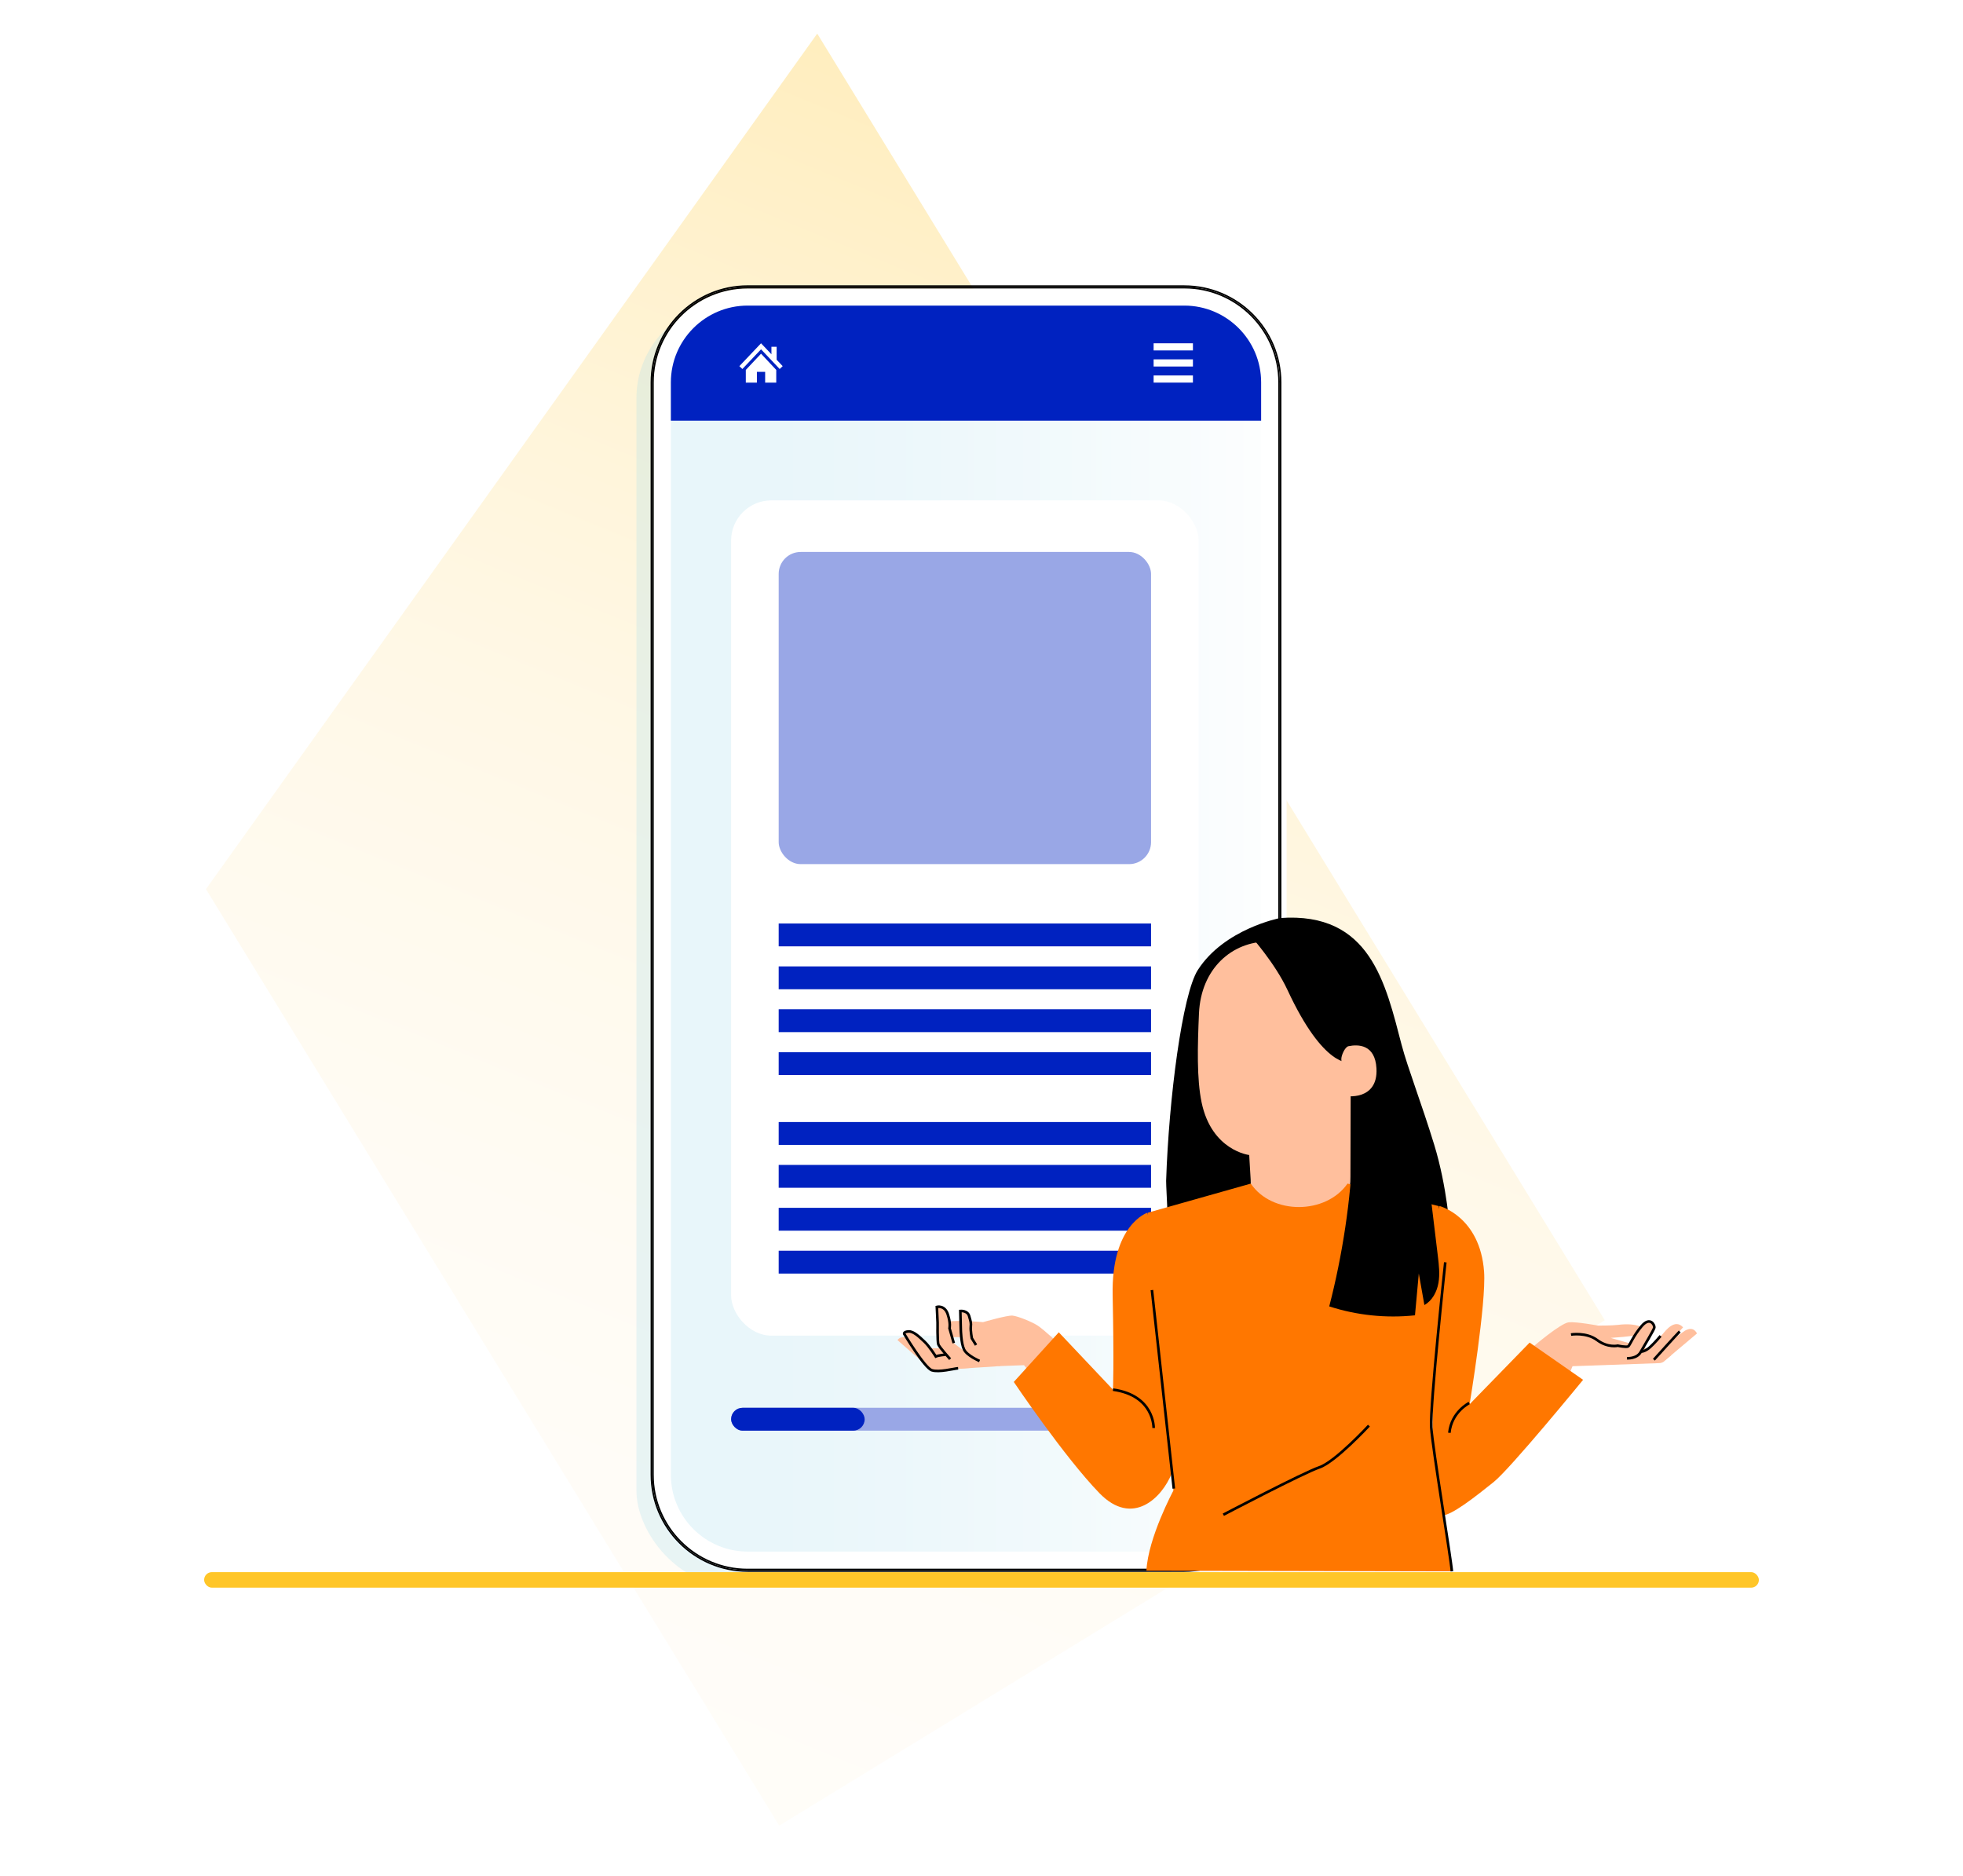
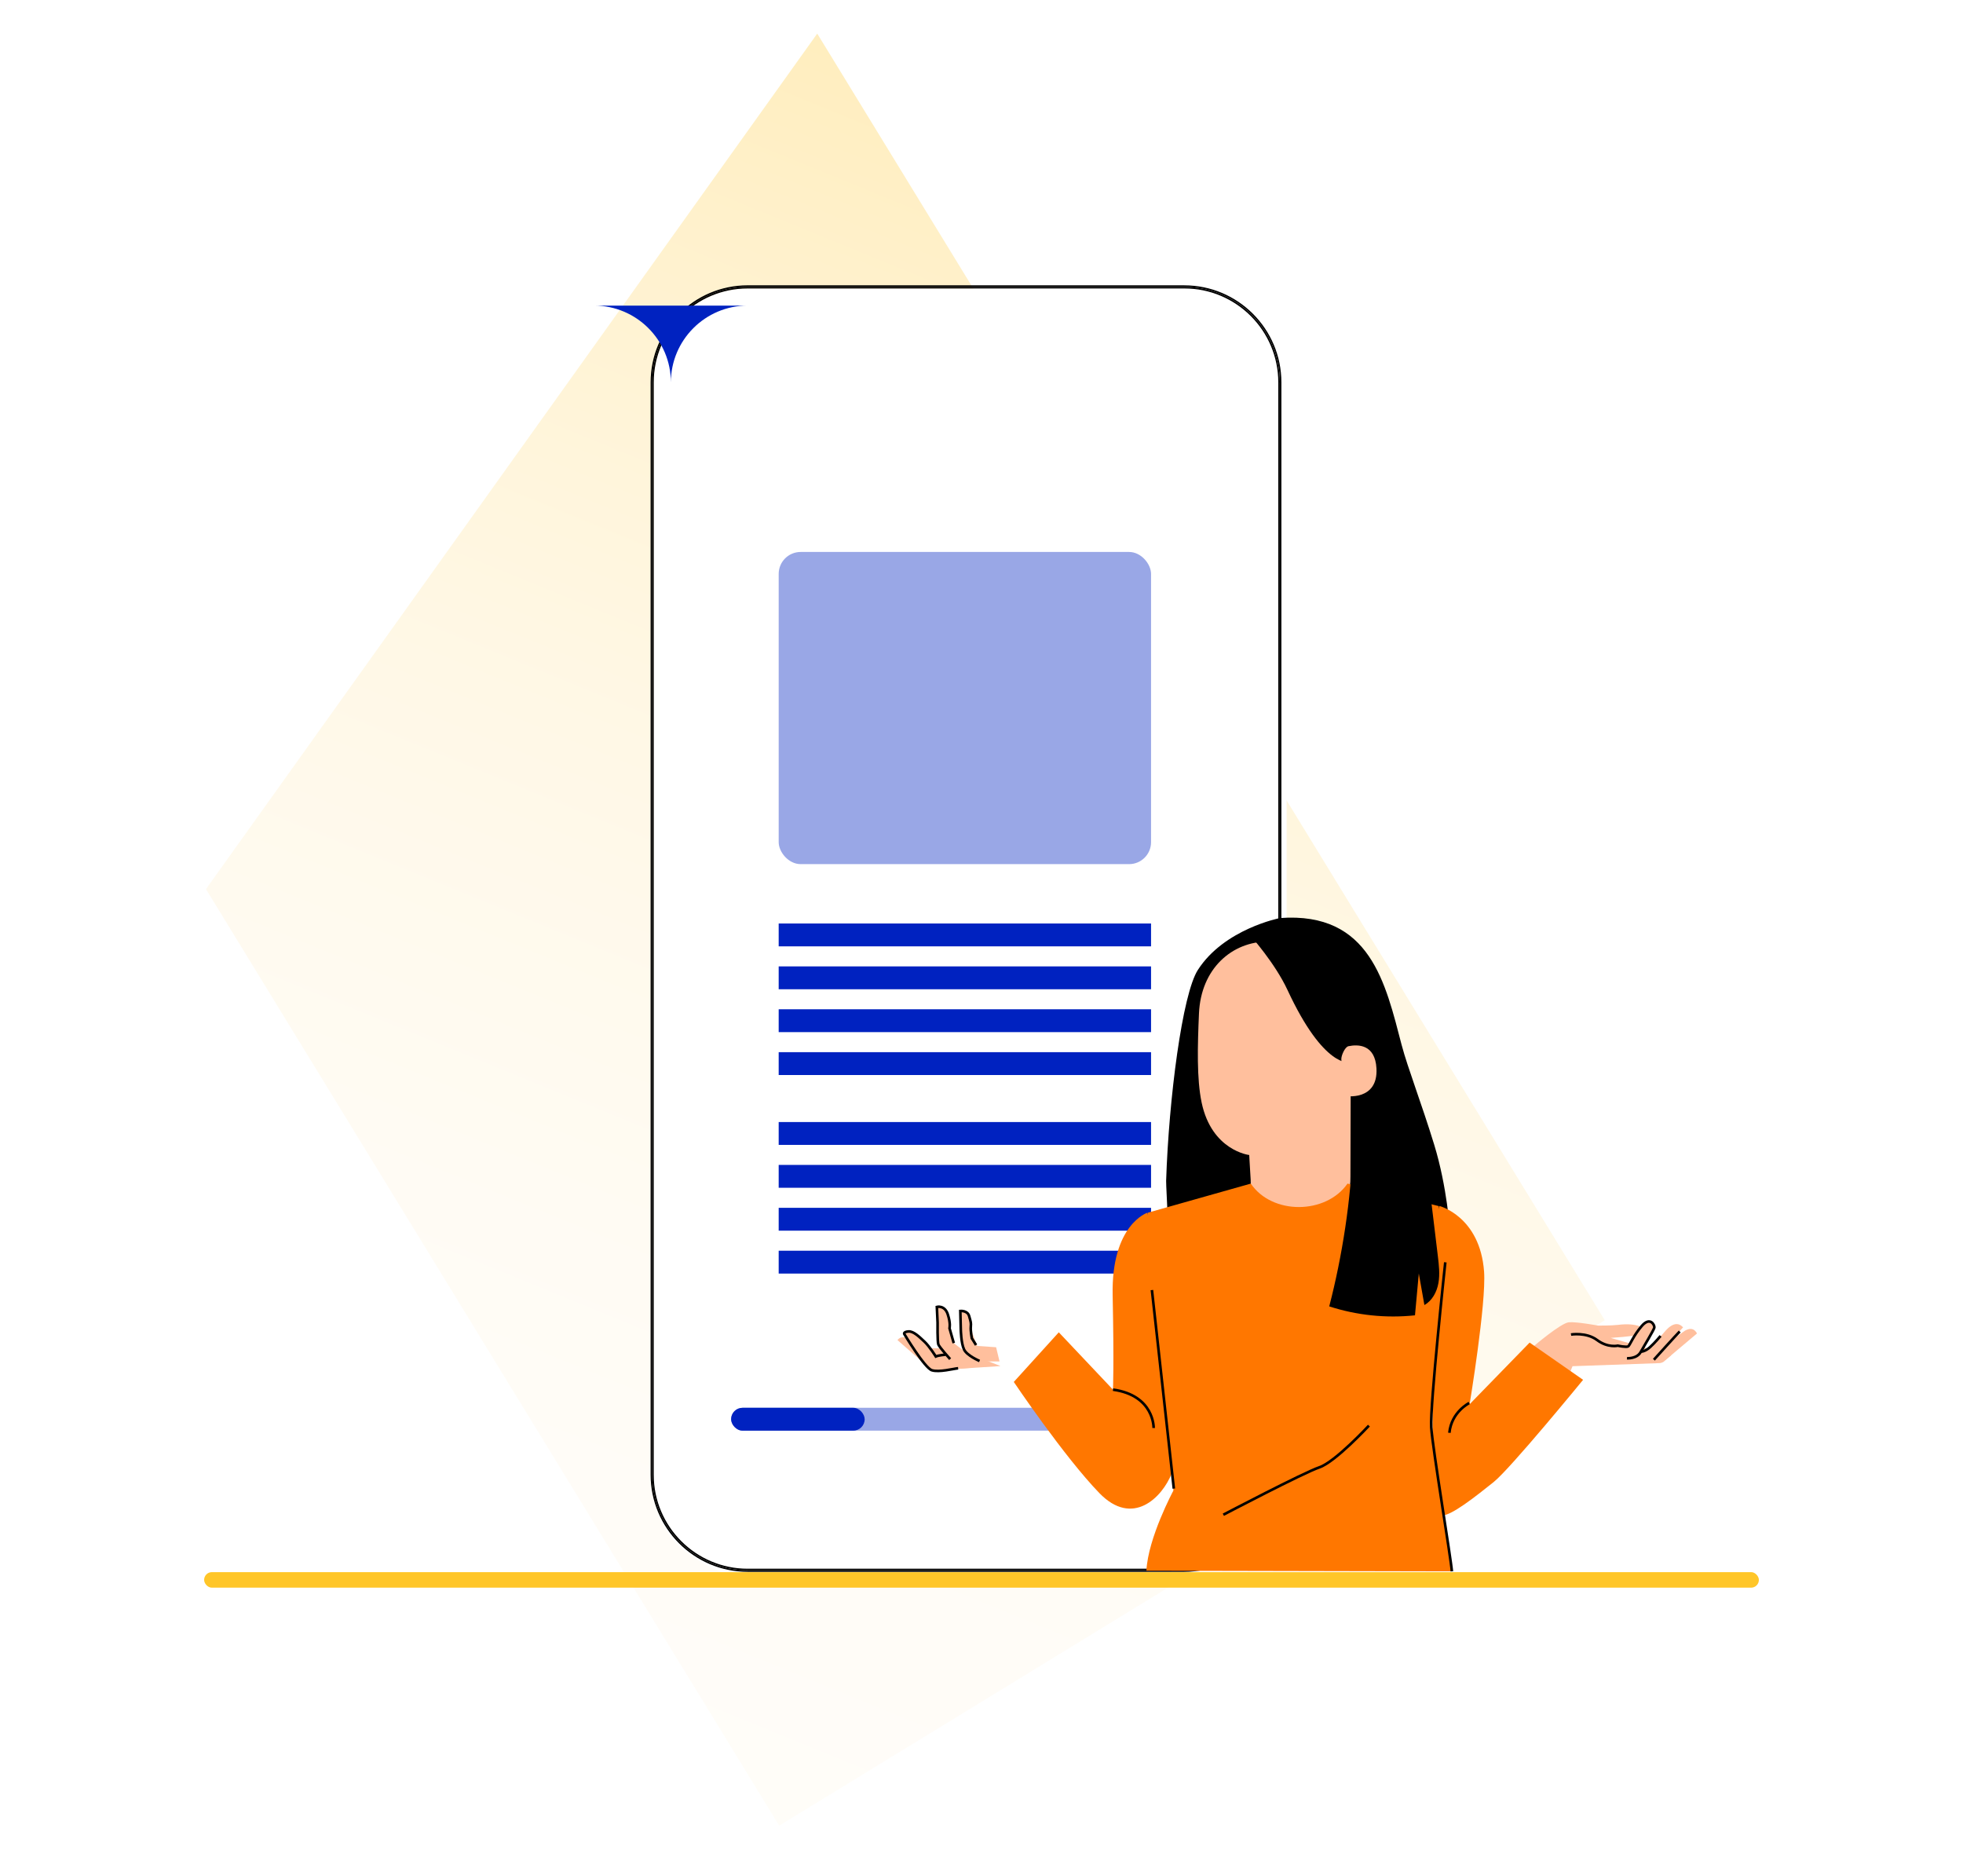
<svg xmlns="http://www.w3.org/2000/svg" id="Laag_1" viewBox="0 0 750 716.64">
  <defs>
    <style>.cls-1{fill:#0022c0;}.cls-2,.cls-3,.cls-4{fill:#fff;}.cls-5{fill:#ffc629;}.cls-6{fill:#ffbf9d;}.cls-7{fill:#f70;}.cls-8{fill:#99a7e6;}.cls-9{fill:url(#Naamloos_verloop_21);opacity:.3;}.cls-10{fill:url(#Naamloos_verloop_5);filter:url(#drop-shadow-6);opacity:.5;}.cls-11{fill:none;stroke:#000;stroke-miterlimit:10;}.cls-3{filter:url(#drop-shadow-5);}.cls-4{filter:url(#drop-shadow-4);}</style>
    <linearGradient id="Naamloos_verloop_21" x1="-2534.39" y1="-5029.62" x2="-2912.62" y2="-5544.87" gradientTransform="translate(3450.93 -4704.23) rotate(-121.47)" gradientUnits="userSpaceOnUse">
      <stop offset="0" stop-color="#ffc629" />
      <stop offset=".14" stop-color="#ffd35a" />
      <stop offset=".28" stop-color="#ffde86" />
      <stop offset=".42" stop-color="#ffe8aa" />
      <stop offset=".57" stop-color="#ffefc6" />
      <stop offset=".71" stop-color="#fff4da" />
      <stop offset=".85" stop-color="#fff7e6" />
      <stop offset="1" stop-color="#fff9ea" />
    </linearGradient>
    <filter id="drop-shadow-4" filterUnits="userSpaceOnUse">
      <feOffset dx="2" dy="2" />
      <feGaussianBlur result="blur" stdDeviation="5" />
      <feFlood flood-color="#000" flood-opacity=".4" />
      <feComposite in2="blur" operator="in" />
      <feComposite in="SourceGraphic" />
    </filter>
    <filter id="drop-shadow-5" filterUnits="userSpaceOnUse">
      <feOffset dx="-6" dy="6" />
      <feGaussianBlur result="blur-2" stdDeviation="5" />
      <feFlood flood-color="#000" flood-opacity=".2" />
      <feComposite in2="blur-2" operator="in" />
      <feComposite in="SourceGraphic" />
    </filter>
    <linearGradient id="Naamloos_verloop_5" x1="249.17" y1="354.75" x2="488.99" y2="354.75" gradientUnits="userSpaceOnUse">
      <stop offset="0" stop-color="#a2daea" />
      <stop offset=".2" stop-color="#a6dbeb" />
      <stop offset=".43" stop-color="#b4e1ee" />
      <stop offset=".67" stop-color="#caeaf3" />
      <stop offset=".92" stop-color="#eaf6fa" />
      <stop offset="1" stop-color="#f6fbfd" />
    </linearGradient>
    <filter id="drop-shadow-6" filterUnits="userSpaceOnUse">
      <feOffset dx="-6" dy="6" />
      <feGaussianBlur result="blur-3" stdDeviation="5" />
      <feFlood flood-color="#000" flood-opacity=".2" />
      <feComposite in2="blur-3" operator="in" />
      <feComposite in="SourceGraphic" />
    </filter>
  </defs>
  <polygon class="cls-9" points="297.71 697.47 78.69 339.68 312.24 12.84 613.14 504.38 297.71 697.47" />
  <g>
    <path class="cls-4" d="m285.66,109h166.84c20.47,0,37.08,16.62,37.08,37.08v417.33c0,20.47-16.62,37.08-37.08,37.08h-166.84c-20.47,0-37.08-16.62-37.08-37.08V146.09c0-20.47,16.62-37.08,37.08-37.08Z" />
    <path class="cls-3" d="m256.32,563.41c0,16.18,13.16,29.34,29.34,29.34h166.84c16.18,0,29.34-13.16,29.34-29.34V160.72h-225.52v402.7Z" />
-     <rect class="cls-10" x="249.17" y="109.6" width="239.82" height="490.3" rx="36.49" ry="36.49" />
    <path class="cls-2" d="m452.5,110.2h-166.84c-19.79,0-35.89,16.1-35.89,35.89v417.33c0,19.79,16.1,35.89,35.89,35.89h166.84c19.79,0,35.89-16.1,35.89-35.89V146.09c0-19.79-16.1-35.89-35.89-35.89Zm29.34,453.22c0,16.18-13.16,29.34-29.34,29.34h-166.84c-16.18,0-29.34-13.16-29.34-29.34V146.09c0-16.18,13.16-29.34,29.34-29.34h166.84c16.18,0,29.34,13.16,29.34,29.34v417.33Z" />
    <path d="m452.5,109h-166.84c-20.45,0-37.08,16.64-37.08,37.08v417.33c0,20.45,16.64,37.08,37.08,37.08h166.84c20.45,0,37.08-16.64,37.08-37.08V146.09c0-20.45-16.64-37.08-37.08-37.08Zm36.49,454.41c0,3.46-.48,6.81-1.38,9.99-.9,3.17-2.22,6.17-3.9,8.93-1.52,2.51-3.34,4.82-5.4,6.88-1.24,1.24-2.56,2.39-3.97,3.44-1.52,1.14-3.14,2.16-4.83,3.05-5.08,2.68-10.86,4.2-17,4.2h-166.84c-3.59,0-7.06-.52-10.34-1.49-1.09-.32-2.16-.7-3.21-1.12-.47-.19-.93-.38-1.38-.59-1.06-.48-2.1-1.01-3.11-1.58-.62-.35-1.23-.72-1.83-1.11-.32-.21-.63-.42-.94-.63-3.7-2.58-6.91-5.82-9.44-9.56-.66-.97-1.27-1.97-1.83-3.01-.28-.52-.55-1.04-.81-1.57-.51-1.06-.97-2.16-1.38-3.27-.61-1.68-1.11-3.41-1.47-5.19-.12-.59-.23-1.19-.32-1.8-.28-1.81-.42-3.67-.42-5.56h0V146.09h0c0-5.67,1.29-11.03,3.6-15.82.26-.53.52-1.06.81-1.57.45-.83.94-1.64,1.46-2.43.68-1.04,1.4-2.05,2.18-3.01.48-.6.98-1.19,1.5-1.76.42-.46.85-.9,1.28-1.34,6.59-6.52,15.66-10.55,25.66-10.55h166.84c10.74,0,20.4,4.64,27.08,12.04,1.54,1.71,2.92,3.56,4.12,5.53.42.69.82,1.39,1.19,2.11,1.57,3.03,2.72,6.31,3.4,9.76.45,2.28.7,4.64.7,7.05v417.33Z" />
    <path d="m249.17,146.09h0c0-5.67,1.29-11.03,3.6-15.82-2.31,4.79-3.6,10.15-3.6,15.82Z" />
    <path d="m252.77,579.23c-.51-1.06-.97-2.16-1.38-3.27.41,1.12.87,2.21,1.38,3.27Z" />
    <path d="m255.4,583.81c-.66-.97-1.27-1.97-1.83-3.01.56,1.03,1.17,2.04,1.83,3.01Z" />
    <path d="m452.5,109.6c10.74,0,20.4,4.64,27.08,12.04-6.68-7.39-16.34-12.04-27.08-12.04h-166.84c-10.01,0-19.07,4.03-25.66,10.55,6.59-6.52,15.66-10.55,25.66-10.55h166.84Z" />
    <path d="m285.66,599.9c-3.59,0-7.06-.52-10.34-1.49,3.28.97,6.75,1.49,10.34,1.49h166.84c6.14,0,11.93-1.52,17-4.2-5.08,2.68-10.86,4.2-17,4.2h-166.84Z" />
    <path d="m488.99,146.09v417.33c0,3.46-.48,6.81-1.38,9.99.9-3.17,1.38-6.53,1.38-9.99V146.09c0-2.41-.25-4.77-.7-7.05.45,2.28.7,4.64.7,7.05Z" />
    <path d="m249.17,563.41c0,1.89.14,3.74.42,5.56-.28-1.81-.42-3.67-.42-5.56h0Z" />
    <path d="m488.99,146.09c0-2.41-.25-4.77-.7-7.05-.68-3.45-1.82-6.73-3.4-9.76-.37-.72-.77-1.42-1.19-2.11-1.2-1.97-2.58-3.83-4.12-5.53-6.68-7.39-16.34-12.04-27.08-12.04h-166.84c-10.01,0-19.07,4.03-25.66,10.55-.44.43-.87.88-1.28,1.34-.52.57-1.02,1.16-1.5,1.76-.78.96-1.5,1.97-2.18,3.01-.51.79-1,1.6-1.46,2.43-.28.52-.55,1.04-.81,1.57-2.31,4.79-3.6,10.15-3.6,15.82v417.33c0,1.89.14,3.74.42,5.56.09.6.2,1.2.32,1.8.36,1.78.86,3.52,1.47,5.19.41,1.12.87,2.21,1.38,3.27.26.53.52,1.06.81,1.57.56,1.03,1.17,2.04,1.83,3.01,2.53,3.74,5.74,6.98,9.44,9.56.31.22.63.43.94.63.6.39,1.21.76,1.83,1.11,1.01.57,2.04,1.1,3.11,1.58.46.21.92.4,1.38.59,1.05.42,2.12.79,3.21,1.12,3.28.97,6.75,1.49,10.34,1.49h166.84c6.14,0,11.93-1.52,17-4.2,1.69-.89,3.31-1.92,4.83-3.05,1.4-1.05,2.73-2.2,3.97-3.44,2.06-2.06,3.88-4.37,5.4-6.88,1.68-2.76,3-5.76,3.9-8.93.9-3.17,1.38-6.53,1.38-9.99V146.09Zm-.6,417.33c0,19.79-16.1,35.89-35.89,35.89h-166.84c-19.79,0-35.89-16.1-35.89-35.89V146.09c0-19.79,16.1-35.89,35.89-35.89h166.84c19.79,0,35.89,16.1,35.89,35.89v417.33Z" />
    <path d="m270.72,596.7c-1.06-.48-2.1-1.01-3.11-1.58,1.01.57,2.04,1.1,3.11,1.58Z" />
    <path d="m478.3,589.21c-1.24,1.24-2.56,2.39-3.97,3.44,1.4-1.05,2.73-2.2,3.97-3.44Z" />
    <path d="m484.89,129.28c1.57,3.03,2.72,6.31,3.4,9.76-.68-3.45-1.82-6.73-3.4-9.76Z" />
    <path d="m255.03,126.27c.68-1.04,1.4-2.05,2.18-3.01-.78.96-1.5,1.97-2.18,3.01Z" />
-     <path class="cls-1" d="m452.5,116.75h-166.84c-16.18,0-29.34,13.16-29.34,29.34v14.63h225.52v-14.63c0-16.18-13.16-29.34-29.34-29.34Z" />
+     <path class="cls-1" d="m452.5,116.75h-166.84c-16.18,0-29.34,13.16-29.34,29.34v14.63v-14.63c0-16.18-13.16-29.34-29.34-29.34Z" />
    <g>
      <g>
        <rect class="cls-2" x="440.76" y="131.15" width="15.02" height="2.73" />
        <rect class="cls-2" x="440.76" y="143.44" width="15.02" height="2.73" />
        <rect class="cls-2" x="440.76" y="137.29" width="15.02" height="2.73" />
      </g>
      <g>
        <polygon class="cls-2" points="296.73 137.44 296.73 132.48 294.74 132.48 294.74 135.34 290.77 131.15 282.49 139.88 283.64 140.97 290.77 133.45 297.89 140.97 299.04 139.88 296.73 137.44" />
        <polygon class="cls-2" points="284.95 141.32 284.95 146.17 289.19 146.17 289.19 142.05 292.34 142.05 292.34 146.17 296.58 146.17 296.58 141.32 290.77 135.13 284.95 141.32" />
      </g>
    </g>
  </g>
  <rect class="cls-5" x="77.99" y="600.61" width="594.02" height="5.94" rx="2.97" ry="2.97" />
  <rect class="cls-8" x="279.33" y="537.83" width="178.64" height="8.73" rx="4.36" ry="4.36" />
  <rect class="cls-1" x="279.33" y="537.83" width="51.03" height="8.73" rx="4.36" ry="4.36" />
  <rect class="cls-2" x="279.33" y="191.16" width="178.64" height="319.11" rx="15.38" ry="15.38" />
  <g>
    <rect class="cls-1" x="297.51" y="401.97" width="142.27" height="8.73" />
    <rect class="cls-1" x="297.51" y="385.58" width="142.27" height="8.73" />
    <rect class="cls-1" x="297.51" y="369.2" width="142.27" height="8.73" />
    <rect class="cls-1" x="297.51" y="352.81" width="142.27" height="8.73" />
  </g>
  <g>
    <rect class="cls-1" x="297.51" y="477.82" width="142.27" height="8.73" />
    <rect class="cls-1" x="297.51" y="461.43" width="142.27" height="8.73" />
    <rect class="cls-1" x="297.51" y="445.04" width="142.27" height="8.73" />
    <rect class="cls-1" x="297.51" y="428.66" width="142.27" height="8.73" />
  </g>
  <rect class="cls-8" x="297.51" y="210.87" width="142.27" height="119.26" rx="8.39" ry="8.39" />
  <g>
-     <path class="cls-6" d="m405.01,513.75s-6.15-5.77-8.51-7.31c-2.36-1.53-7.67-3.64-9.65-3.83-1.98-.19-11.25,2.49-11.25,2.49,0,0-13.67-1.21-15.98.38-2.3,1.6-2.11,3.26-1.15,4.47.96,1.21,4.66.83,8.75.89,4.09.06,5.18.45,5.18.45l-5.94,6.33,15.4,4.28,9.39-.35,3.39,4.26,10.37-12.07Z" />
    <path class="cls-6" d="m358.13,499.45l.37,13.63.66,1.69,6.72,8.19,16.4-1.08-13.06-5.09-4.65-3.53-1.8-5.82s.56-8.98-4.65-7.99Z" />
    <path class="cls-6" d="m359.28,515.09h-3.99s-5.21-8.57-9.98-5.66l1.1,1.69s-2.15-.97-3.51.84l13.15,11.53h.6l14.01-.9-11.37-7.5Z" />
    <path class="cls-6" d="m380.57,514.69l-7.24-.49-2.16-5.93-.4-3.99c-.19-1.95-1.82-3.49-3.78-3.46-.02,0-.05,0-.07,0l.41,9.77,1.49,6.07,5.88,3.47h7.19l-1.31-5.45Z" />
-     <path class="cls-6" d="m380.57,514.69l-7.24-.49-2.16-5.93-.4-3.99c-.19-1.95-1.82-3.49-3.78-3.46-.02,0-.05,0-.07,0l.41,9.77,1.49,6.07,5.88,3.47" />
    <path d="m535.57,399.39c-6.2-23.64-11.93-51.15-46.49-48.67,0,0-21.3,4.1-31.41,19.82-5.95,9.25-11.1,49.11-12.13,80.59h0s0,.01,0,.02c-.04,1.28.49,10.22.46,11.47l91.49,7.62h16.48s-1.03-16.7-6-32.9c-4.83-15.76-10.19-29.56-12.39-37.93Z" />
    <path class="cls-6" d="m484.48,359.73l2.16-2.06,23.37,9.42c3.38.19,6.06,2.93,6.16,6.31l-.21,76.13c.03,5.16-1,9.63-4.12,13.75l-3.28,4.33c-7.48,9.88-22.87,9.07-28.8-1.82-.41-.76-.7-1.43-.83-1.97-.13-.68-.31-1.13-.35-1.7-.7-6.13-.74-11.44-.74-11.44-.42-6.72-.55-9.48-.55-9.42,0,0-14.31-1.65-18.18-20.02-1.92-9.14-1.56-21.71-1.02-34.08.75-17.12,12.62-27.46,26.38-27.45Z" />
    <path d="m515.7,405.89s-9.84,2.38-23.79-27.68c-4.75-10.23-13.98-20.54-13.98-20.54l8.66-1.25s25.81,7.27,26.25,7.6c.43.33,6.51,13.35,6.51,13.35l-3.64,28.53Z" />
    <path class="cls-6" d="m512.48,404.68c-.07-1.38,1.37-4.71,2.72-4.99,3.61-.75,10.18-.79,10.7,8.45.72,12.62-12.1,10.74-12.15,10.38-.03-.28-1.05-9.07-1.27-13.83Z" />
    <path class="cls-6" d="m585.8,514.46s10.57-9.06,13.63-9.3c3.06-.24,11.12,1.26,11.12,1.26,0,0,5.09.04,7.62-.27,3.81-.48,6.41-.08,7.94.39.76.23,1.72,2.13-.53,3.42-.95.55-10.19,1.17-10.19,1.17l23.13,6.61-3,2.48c-.4.33-.9.52-1.41.54l-33.3,1.18-1.52,3.72-13.48-11.19Z" />
    <path class="cls-6" d="m611.05,514.46h10.8s3.79-5.03,5.16-7.13c1.2-1.83,2.64-2.37,3.9-1.94.33.11.59.36.77.66h0c.25.45.26.99.02,1.44l-4.75,8.87,2.49-.84s4.99-4.88,5.95-6.01c.97-1.13,4.51-5.88,7.66-2.42l-4.35,4.84,4.35-3.06s3.47-2.98,5.32.56l-12.94,10.92" />
    <path class="cls-7" d="m549.97,460.73s15.52,4,17.05,25.1c.87,12.02-5.53,50.64-5.53,50.64l22.93-23.55,20.43,14.22s-27.8,33.99-34.21,39.09c-6.41,5.11-16.63,13.33-19.96,12.66-3.33-.67-3.33-15.99-3.33-15.99v-84.63l2.62-17.54Z" />
    <path class="cls-7" d="m438.36,463.31s-13.81,4.54-13.25,31.52c.56,26.98.12,36.06.12,36.06l-20.7-21.9-17.19,18.96s19.24,28.58,32.7,42.47c12.68,13.09,23.96,1.72,27.62-7.48,2.97-7.46,5.36-35.79,5.36-35.79l-14.66-63.84Z" />
    <path class="cls-7" d="m435.49,480.49s9.23,62.1,11.02,67.54c1.79,5.44,1.79,21.46,1.79,21.46,0,0-9.69,18.04-10.29,30.58l116.7.24-7.58-51.53c-.26-1.92-.28-7.85-.17-9.78.49-9.07,1.19-28.54,3.79-40.51,3.02-13.91-1.05-37.72-1.05-37.72l-34.86-8.59c-8.25,11.86-28.83,12.02-36.95,0l-39.34,11.12-3.06,17.18Z" />
    <path d="m549.36,479.9c-1.33-11.03-2.66-22.06-3.99-33.09l-28.55-8.62c-.55,19.7-4,41.82-8.96,60.9,10.52,3.41,21.76,4.58,32.76,3.41.49-5.33.97-10.66,1.46-15.98.71,4.02,1.43,8.03,2.14,12.05,3-1.68,4.76-5.02,5.36-8.41.6-3.38.19-6.85-.22-10.26Z" />
    <path class="cls-11" d="m467.4,578.68s30.52-16,36.66-18.09c6.15-2.09,18.96-15.95,18.96-15.95" />
    <path class="cls-11" d="m552.2,482.25s-5.89,54.93-5.37,63.04c.52,8.11,7.65,50.8,7.88,55.02" />
    <path class="cls-11" d="m561.34,536s-6.8,3.4-7.58,11.38" />
    <line class="cls-11" x1="440.11" y1="492.85" x2="448.48" y2="568.7" />
    <path class="cls-11" d="m440.77,545.55s.32-12.45-15.53-14.66" />
    <path class="cls-11" d="m374.26,519.94s-4.82-2.01-5.94-4.41c-1.13-2.4-1.23-7.55-1.23-7.55l-.18-7.14s2.73-.27,3.36,1.94.78,2.55.64,4.07c-.15,1.52.39,4.41.39,4.41l1.62,2.6" />
    <path class="cls-11" d="m363.02,519.24s-4.11-4.55-4.51-5.63c-.39-1.08-.29-8.34-.29-8.34l-.28-5.98s2.98-.79,4.16,2.79c1.18,3.58.68,5.36.68,5.36l1.62,5.67" />
    <path class="cls-11" d="m361.21,517.53s-2.58.23-3.67.7c0,0-2.46-3.94-4.37-5.7-1.91-1.77-4.12-4.02-6.08-3.87-1.96.15-1.62.93-1.62.93,0,0,7.8,13.04,10.57,13.9s8.26-.61,10.03-.76" />
    <path class="cls-11" d="m621.61,518.91s3.75.26,5.22-2.34c1.47-2.6,5.08-8.53,5.24-9.39s-1.54-4.39-4.81-.6c-3.27,3.79-4.51,7.32-5.17,7.78-.65.46-3.99-.26-3.99-.26,0,0-3.79.92-7.91-2.16-4.12-3.07-9.95-2.1-9.95-2.1" />
    <path class="cls-11" d="m626.95,516.37s1.48.09,3.45-1.68c1.96-1.77,4.05-4.32,4.05-4.32" />
    <path class="cls-11" d="m631.9,519.46s9.02-10,9.87-10.79" />
  </g>
</svg>